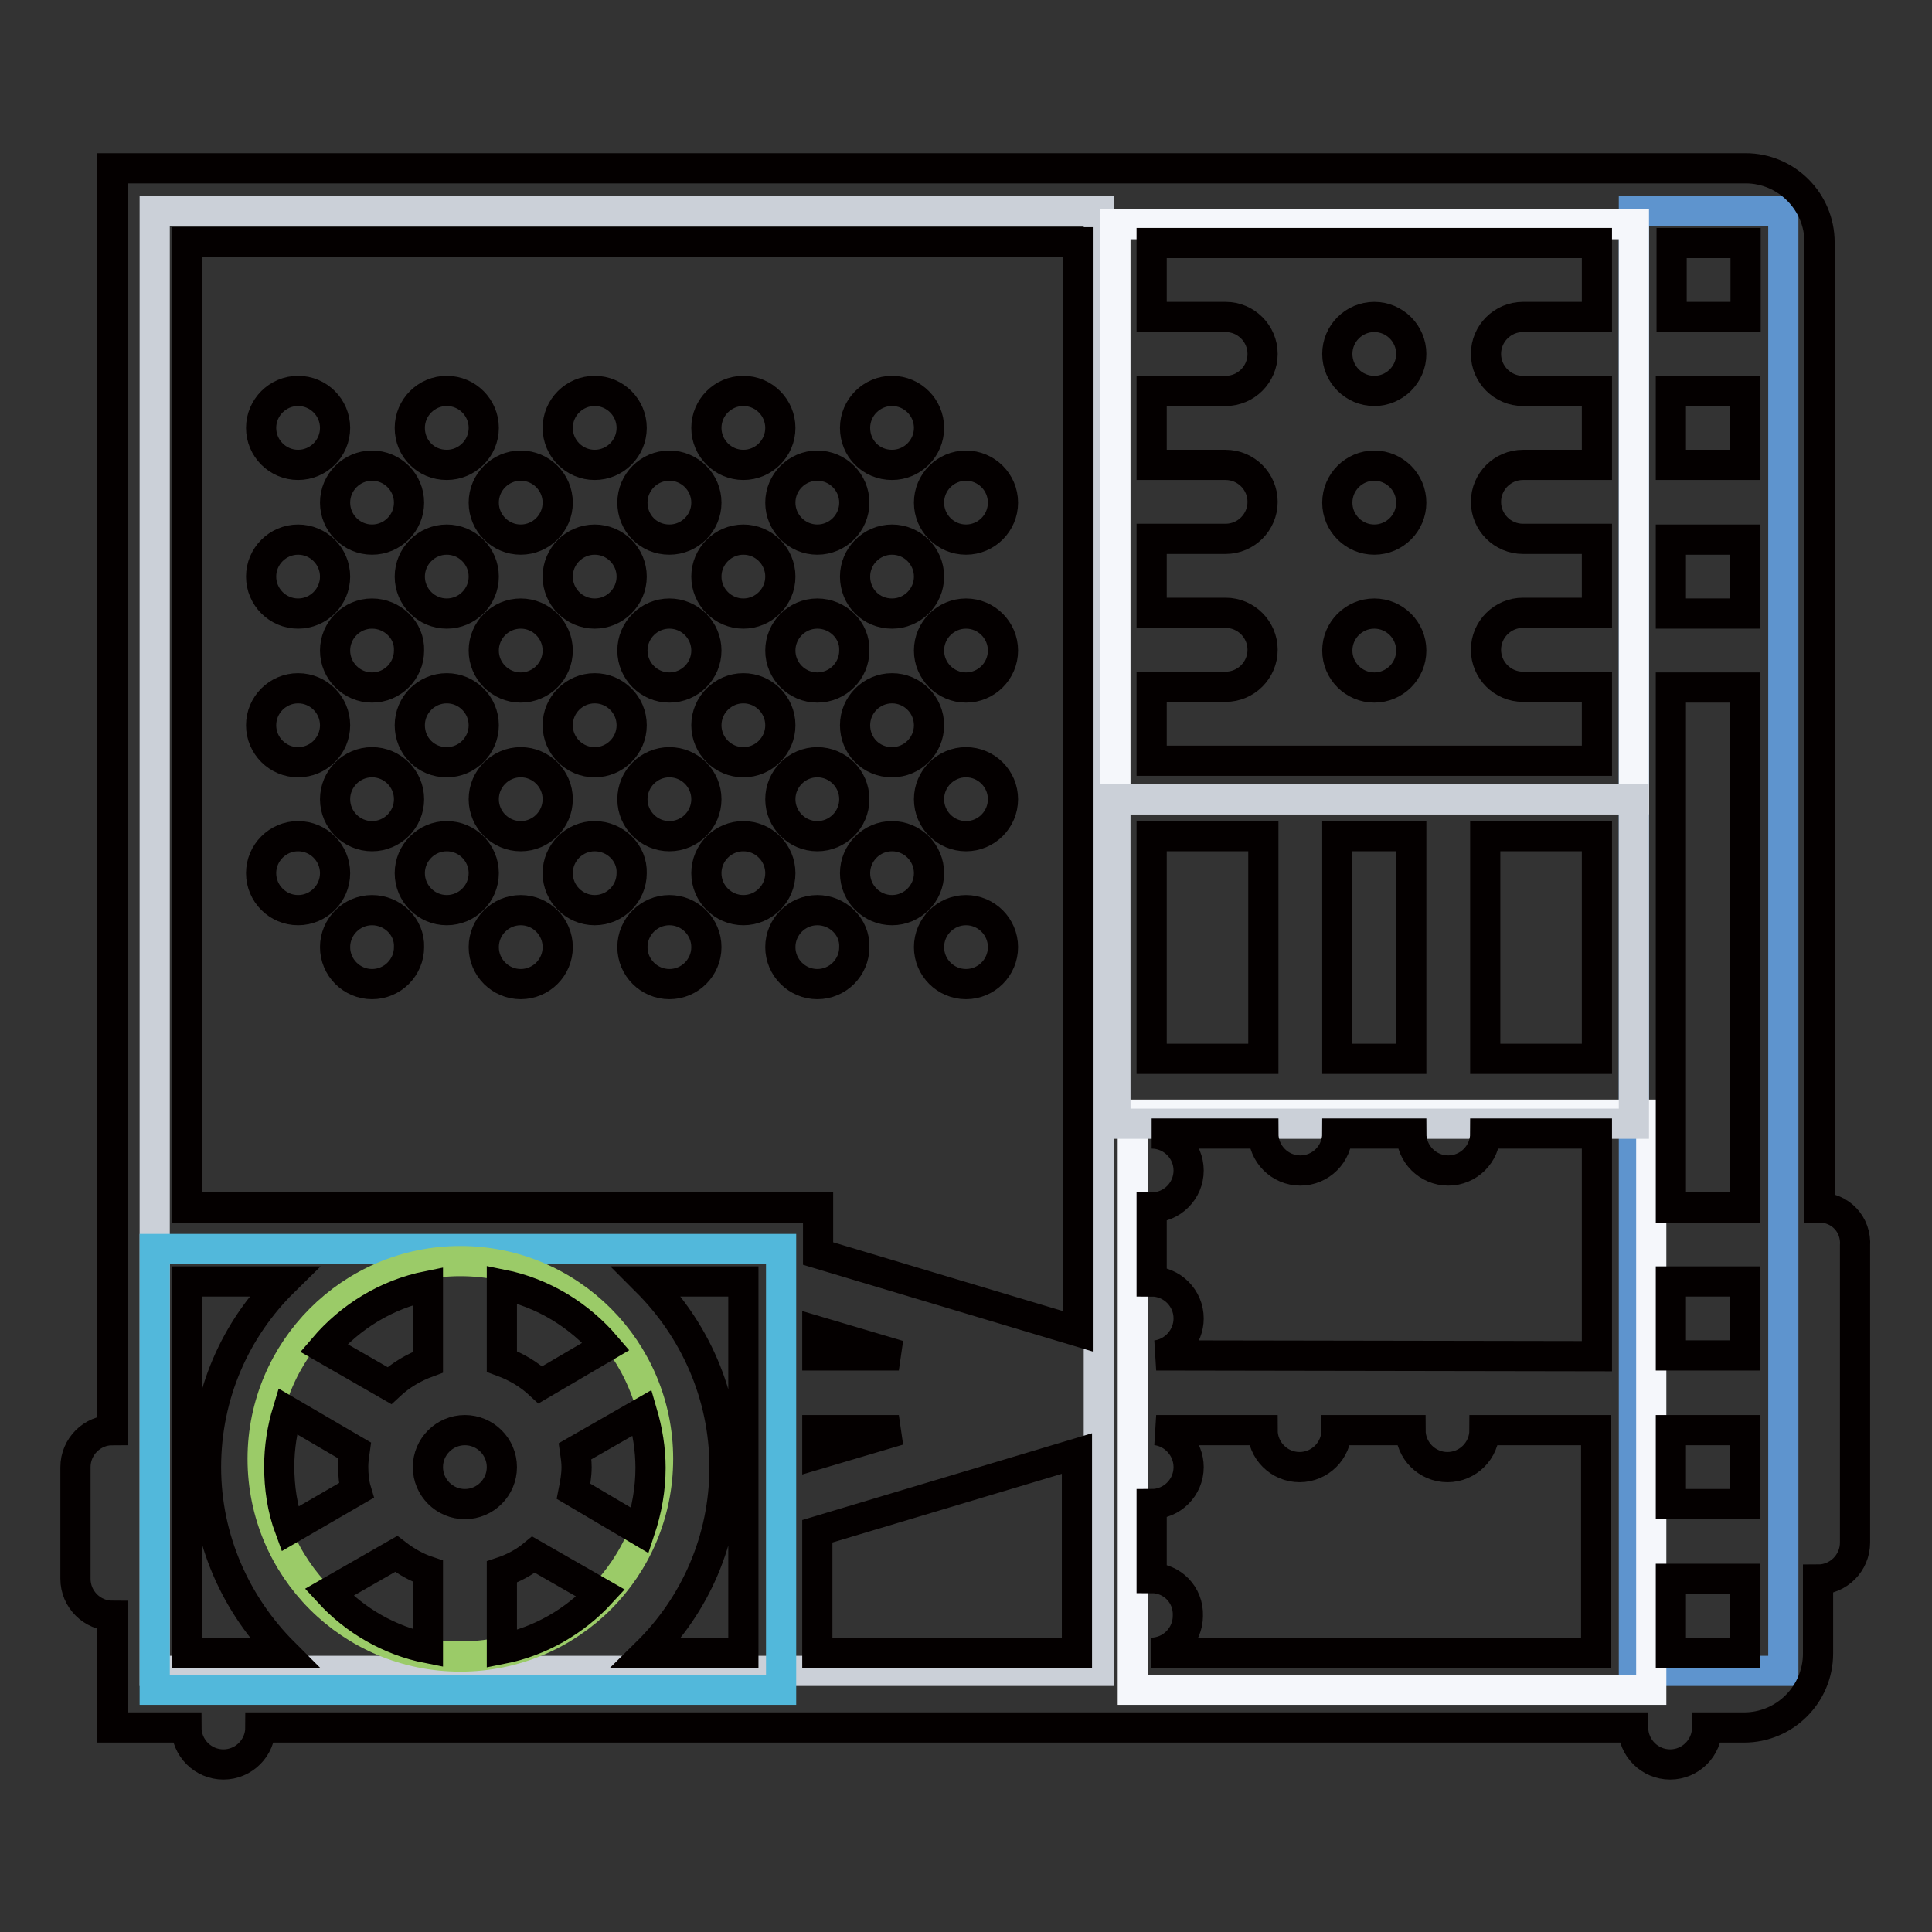
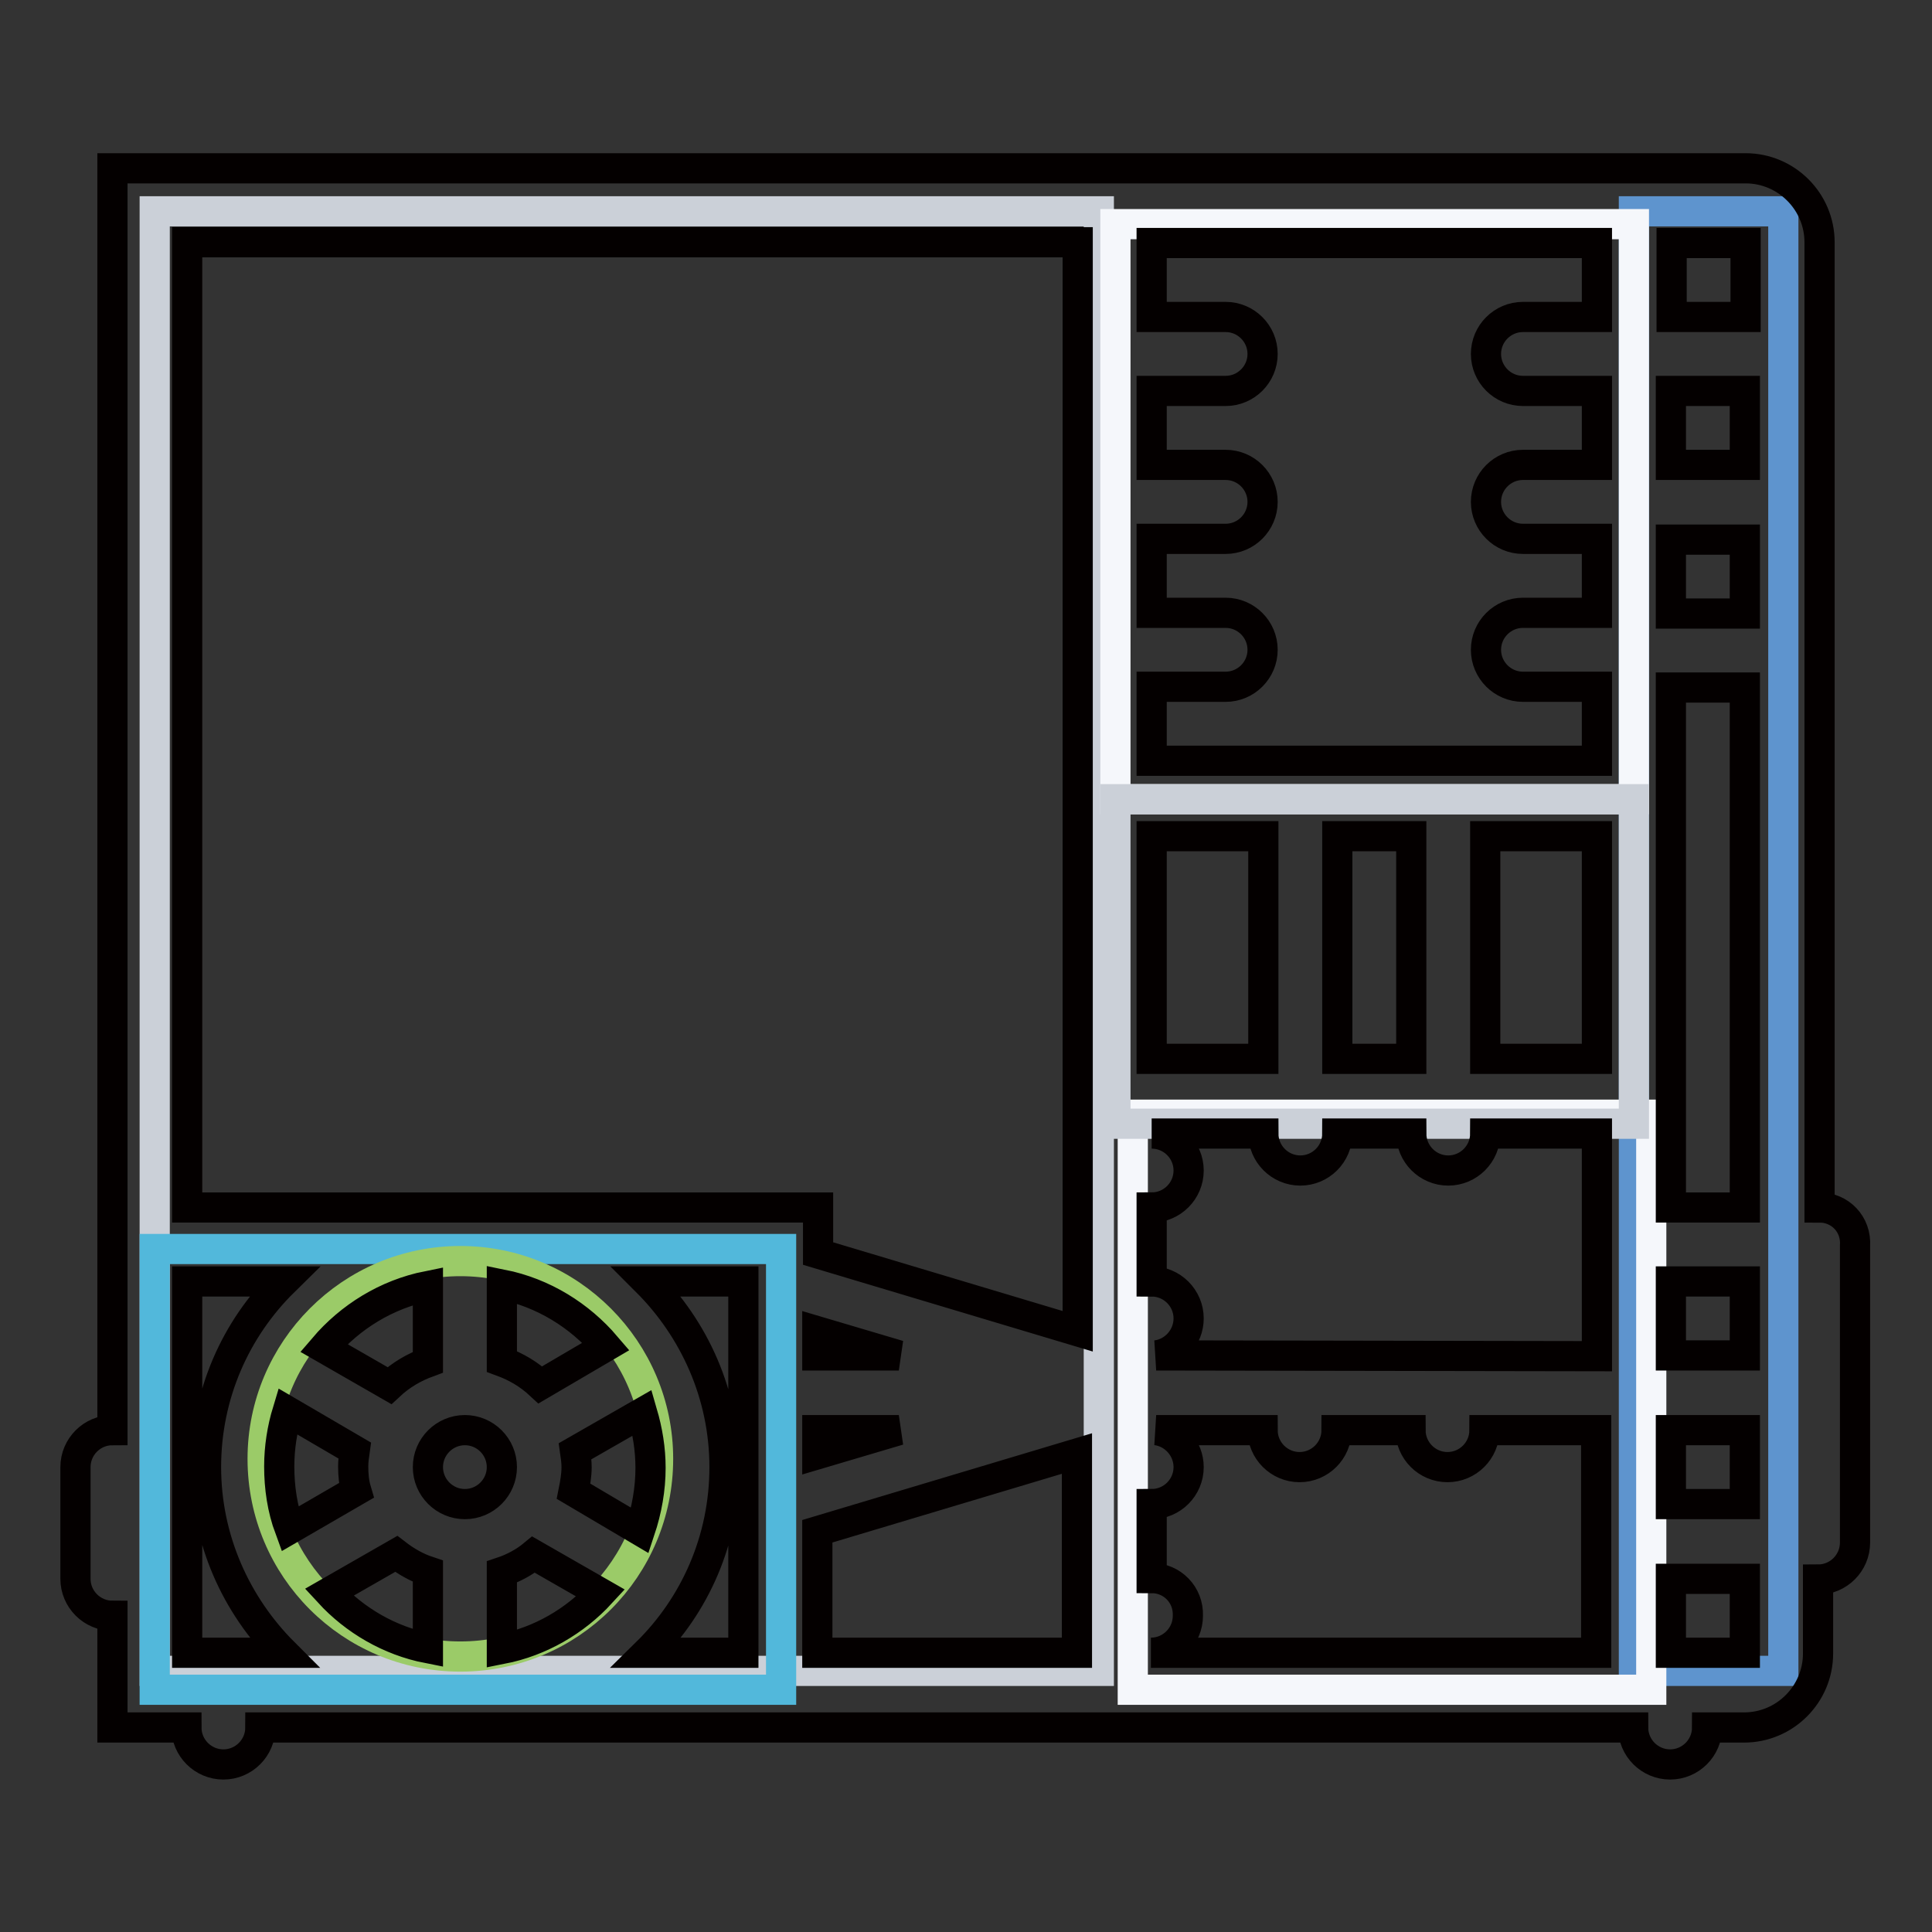
<svg xmlns="http://www.w3.org/2000/svg" version="1.1" x="0px" y="0px" viewBox="0 0 256 256" enable-background="new 0 0 256 256" xml:space="preserve">
  <rect x="0" y="0" width="256" height="256" fill="#333333" stroke="none" />
  <g>
    <path stroke-width="4" fill-opacity="0" stroke="#cbd0d8" d="M20.5,28h125.1v193.4H20.5V28z" />
    <path stroke-width="4" fill-opacity="0" stroke="#52b8db" d="M20.5,165.5h83v58.4h-83V165.5z" />
    <path stroke-width="4" fill-opacity="0" stroke="#9bcb68" d="M87.2,193.3c0,14.5-11.7,26.2-26.2,26.2s-26.2-11.7-26.2-26.2c0-14.4,11.7-26.2,26.2-26.2 S87.2,178.9,87.2,193.3z" />
    <path stroke-width="4" fill-opacity="0" stroke="#5e94ce" d="M216.5,28h19.8v193.4h-19.8V28z" />
    <path stroke-width="4" fill-opacity="0" stroke="#f5f7fb" d="M147.8,29.7h68.7v76.2h-68.7V29.7z M150.1,147.7h68.7v76.2h-68.7V147.7z" />
    <path stroke-width="4" fill-opacity="0" stroke="#cbd0d8" d="M147.8,105.9h68.7v43h-68.7V105.9z" />
-     <path stroke-width="4" fill-opacity="0" stroke="#040000" d="M39.5,61.6c2.7,0,4.9-2.2,4.9-4.9c0-2.7-2.2-4.9-4.9-4.9c-2.7,0-4.9,2.2-4.9,4.9 C34.6,59.4,36.8,61.6,39.5,61.6z M49.3,71.5c2.7,0,4.9-2.2,4.9-4.9c0-2.7-2.2-4.9-4.9-4.9c-2.7,0-4.9,2.2-4.9,4.9 C44.4,69.3,46.6,71.5,49.3,71.5z M59.2,61.6c2.7,0,4.9-2.2,4.9-4.9c0-2.7-2.2-4.9-4.9-4.9c-2.7,0-4.9,2.2-4.9,4.9 C54.3,59.4,56.4,61.6,59.2,61.6z M69,71.5c2.7,0,4.9-2.2,4.9-4.9c0-2.7-2.2-4.9-4.9-4.9c-2.7,0-4.9,2.2-4.9,4.9 C64.1,69.3,66.3,71.5,69,71.5z M78.8,61.6c2.7,0,4.9-2.2,4.9-4.9c0-2.7-2.2-4.9-4.9-4.9c-2.7,0-4.9,2.2-4.9,4.9 C73.9,59.4,76.1,61.6,78.8,61.6z M88.7,71.5c2.7,0,4.9-2.2,4.9-4.9c0-2.7-2.2-4.9-4.9-4.9c-2.7,0-4.9,2.2-4.9,4.9 C83.8,69.3,85.9,71.5,88.7,71.5z M98.5,61.6c2.7,0,4.9-2.2,4.9-4.9c0-2.7-2.2-4.9-4.9-4.9c-2.7,0-4.9,2.2-4.9,4.9 C93.6,59.4,95.8,61.6,98.5,61.6z M108.3,71.5c2.7,0,4.9-2.2,4.9-4.9c0-2.7-2.2-4.9-4.9-4.9c-2.7,0-4.9,2.2-4.9,4.9 C103.4,69.3,105.6,71.5,108.3,71.5z M118.2,61.6c2.7,0,4.9-2.2,4.9-4.9c0-2.7-2.2-4.9-4.9-4.9c-2.7,0-4.9,2.2-4.9,4.9 C113.3,59.4,115.4,61.6,118.2,61.6z M128,71.5c2.7,0,4.9-2.2,4.9-4.9c0-2.7-2.2-4.9-4.9-4.9c-2.7,0-4.9,2.2-4.9,4.9 C123.1,69.3,125.3,71.5,128,71.5z M39.5,81.3c2.7,0,4.9-2.2,4.9-4.9s-2.2-4.9-4.9-4.9c-2.7,0-4.9,2.2-4.9,4.9S36.8,81.3,39.5,81.3z  M49.3,81.3c-2.7,0-4.9,2.2-4.9,4.9c0,2.7,2.2,4.9,4.9,4.9c2.7,0,4.9-2.2,4.9-4.9C54.3,83.5,52,81.3,49.3,81.3z M59.2,71.5 c-2.7,0-4.9,2.2-4.9,4.9s2.2,4.9,4.9,4.9c2.7,0,4.9-2.2,4.9-4.9S61.9,71.5,59.2,71.5z M69,81.3c-2.7,0-4.9,2.2-4.9,4.9 c0,2.7,2.2,4.9,4.9,4.9c2.7,0,4.9-2.2,4.9-4.9C73.9,83.5,71.7,81.3,69,81.3z M78.8,71.5c-2.7,0-4.9,2.2-4.9,4.9s2.2,4.9,4.9,4.9 c2.7,0,4.9-2.2,4.9-4.9S81.5,71.5,78.8,71.5z M88.7,81.3c-2.7,0-4.9,2.2-4.9,4.9c0,2.7,2.2,4.9,4.9,4.9c2.7,0,4.9-2.2,4.9-4.9 C93.6,83.5,91.4,81.3,88.7,81.3z M98.5,71.5c-2.7,0-4.9,2.2-4.9,4.9s2.2,4.9,4.9,4.9c2.7,0,4.9-2.2,4.9-4.9S101.2,71.5,98.5,71.5z  M108.3,81.3c-2.7,0-4.9,2.2-4.9,4.9c0,2.7,2.2,4.9,4.9,4.9c2.7,0,4.9-2.2,4.9-4.9C113.3,83.5,111,81.3,108.3,81.3z M118.2,81.3 c2.7,0,4.9-2.2,4.9-4.9s-2.2-4.9-4.9-4.9c-2.7,0-4.9,2.2-4.9,4.9S115.4,81.3,118.2,81.3z M128,81.3c-2.7,0-4.9,2.2-4.9,4.9 c0,2.7,2.2,4.9,4.9,4.9c2.7,0,4.9-2.2,4.9-4.9C132.9,83.5,130.7,81.3,128,81.3z M39.5,101c2.7,0,4.9-2.2,4.9-4.9 c0-2.7-2.2-4.9-4.9-4.9c-2.7,0-4.9,2.2-4.9,4.9C34.6,98.8,36.8,101,39.5,101z M49.3,101c-2.7,0-4.9,2.2-4.9,4.9s2.2,4.9,4.9,4.9 c2.7,0,4.9-2.2,4.9-4.9S52,101,49.3,101z M59.2,101c2.7,0,4.9-2.2,4.9-4.9c0-2.7-2.2-4.9-4.9-4.9c-2.7,0-4.9,2.2-4.9,4.9 C54.3,98.8,56.4,101,59.2,101z M69,110.8c2.7,0,4.9-2.2,4.9-4.9S71.7,101,69,101c-2.7,0-4.9,2.2-4.9,4.9S66.3,110.8,69,110.8z  M78.8,101c2.7,0,4.9-2.2,4.9-4.9c0-2.7-2.2-4.9-4.9-4.9c-2.7,0-4.9,2.2-4.9,4.9C73.9,98.8,76.1,101,78.8,101z M88.7,101 c-2.7,0-4.9,2.2-4.9,4.9s2.2,4.9,4.9,4.9c2.7,0,4.9-2.2,4.9-4.9S91.4,101,88.7,101z M98.5,101c2.7,0,4.9-2.2,4.9-4.9 c0-2.7-2.2-4.9-4.9-4.9c-2.7,0-4.9,2.2-4.9,4.9C93.6,98.8,95.8,101,98.5,101z M108.3,101c-2.7,0-4.9,2.2-4.9,4.9s2.2,4.9,4.9,4.9 c2.7,0,4.9-2.2,4.9-4.9S111,101,108.3,101z M118.2,101c2.7,0,4.9-2.2,4.9-4.9c0-2.7-2.2-4.9-4.9-4.9c-2.7,0-4.9,2.2-4.9,4.9 C113.3,98.8,115.4,101,118.2,101z M128,101c-2.7,0-4.9,2.2-4.9,4.9s2.2,4.9,4.9,4.9c2.7,0,4.9-2.2,4.9-4.9S130.7,101,128,101z  M39.5,110.8c-2.7,0-4.9,2.2-4.9,4.9c0,2.7,2.2,4.9,4.9,4.9c2.7,0,4.9-2.2,4.9-4.9C44.4,113,42.2,110.8,39.5,110.8z M49.3,120.6 c-2.7,0-4.9,2.2-4.9,4.9c0,2.7,2.2,4.9,4.9,4.9c2.7,0,4.9-2.2,4.9-4.9C54.3,122.8,52,120.6,49.3,120.6z M64.1,115.7 c0-2.7-2.2-4.9-4.9-4.9c-2.7,0-4.9,2.2-4.9,4.9c0,2.7,2.2,4.9,4.9,4.9C61.9,120.6,64.1,118.4,64.1,115.7z M69,120.6 c-2.7,0-4.9,2.2-4.9,4.9c0,2.7,2.2,4.9,4.9,4.9c2.7,0,4.9-2.2,4.9-4.9C73.9,122.8,71.7,120.6,69,120.6z M78.8,110.8 c-2.7,0-4.9,2.2-4.9,4.9c0,2.7,2.2,4.9,4.9,4.9c2.7,0,4.9-2.2,4.9-4.9C83.8,113,81.5,110.8,78.8,110.8z M88.7,120.6 c-2.7,0-4.9,2.2-4.9,4.9c0,2.7,2.2,4.9,4.9,4.9c2.7,0,4.9-2.2,4.9-4.9C93.6,122.8,91.4,120.6,88.7,120.6z M98.5,110.8 c-2.7,0-4.9,2.2-4.9,4.9c0,2.7,2.2,4.9,4.9,4.9c2.7,0,4.9-2.2,4.9-4.9C103.4,113,101.2,110.8,98.5,110.8z M108.3,120.6 c-2.7,0-4.9,2.2-4.9,4.9c0,2.7,2.2,4.9,4.9,4.9c2.7,0,4.9-2.2,4.9-4.9C113.3,122.8,111,120.6,108.3,120.6z M118.2,110.8 c-2.7,0-4.9,2.2-4.9,4.9c0,2.7,2.2,4.9,4.9,4.9c2.7,0,4.9-2.2,4.9-4.9C123.1,113,120.9,110.8,118.2,110.8z M128,120.6 c-2.7,0-4.9,2.2-4.9,4.9c0,2.7,2.2,4.9,4.9,4.9c2.7,0,4.9-2.2,4.9-4.9C132.9,122.8,130.7,120.6,128,120.6z M182.1,91.1 c2.7,0,4.9-2.2,4.9-4.9c0-2.7-2.2-4.9-4.9-4.9c-2.7,0-4.9,2.2-4.9,4.9C177.2,88.9,179.4,91.1,182.1,91.1z M182.1,71.5 c2.7,0,4.9-2.2,4.9-4.9c0-2.7-2.2-4.9-4.9-4.9c-2.7,0-4.9,2.2-4.9,4.9C177.2,69.3,179.4,71.5,182.1,71.5z M182.1,51.8 c2.7,0,4.9-2.2,4.9-4.9s-2.2-4.9-4.9-4.9c-2.7,0-4.9,2.2-4.9,4.9S179.4,51.8,182.1,51.8z" />
    <path stroke-width="4" fill-opacity="0" stroke="#040000" d="M241.1,160V32.1c0-5.4-4.4-9.8-9.8-9.8H14.9v167.2c-2.7,0-4.9,2.2-4.9,4.9c0,0,0,0,0,0v14.8 c0,2.7,2.2,4.9,4.9,4.9c0,0,0,0,0,0v14.8h9.8c0,2.7,2.2,4.9,4.9,4.9c2.7,0,4.9-2.2,4.9-4.9h181.9c0,2.7,2.2,4.9,4.9,4.9 c2.7,0,4.9-2.2,4.9-4.9h4.9c5.4,0,9.8-4.4,9.8-9.8v-9.8c2.7,0,4.9-2.2,4.9-4.9v-39.3C246,162.2,243.8,160,241.1,160z M231.3,42 h-9.8v-9.8h9.8V42z M153.3,179.6l-0.1,0c2.4-0.3,4.3-2.4,4.3-4.9c0-2.7-2.2-4.9-4.9-4.9V160c2.7,0,4.9-2.2,4.9-4.9 c0-2.7-2.2-4.9-4.9-4.9h14.8c0,2.7,2.2,4.9,4.9,4.9c2.7,0,4.9-2.2,4.9-4.9h9.8c0,2.7,2.2,4.9,4.9,4.9c2.7,0,4.9-2.2,4.9-4.9h14.8 v29.5L153.3,179.6L153.3,179.6z M152.6,110.8h14.8v29.5h-14.8V110.8z M177.2,110.8h9.8v29.5h-9.8V110.8z M196.8,110.8h14.8v29.5 h-14.8V110.8z M211.6,42h-9.8c-2.7,0-4.9,2.2-4.9,4.9s2.2,4.9,4.9,4.9h9.8v9.8h-9.8c-2.7,0-4.9,2.2-4.9,4.9c0,2.7,2.2,4.9,4.9,4.9 h9.8v9.8h-9.8c-2.7,0-4.9,2.2-4.9,4.9c0,2.7,2.2,4.9,4.9,4.9h9.8v9.8h-59v-9.8h9.8c2.7,0,4.9-2.2,4.9-4.9c0-2.7-2.2-4.9-4.9-4.9 h-9.8v-9.8h9.8c2.7,0,4.9-2.2,4.9-4.9c0-2.7-2.2-4.9-4.9-4.9h-9.8v-9.8h9.8c2.7,0,4.9-2.2,4.9-4.9s-2.2-4.9-4.9-4.9h-9.8v-9.8h59 V42z M108.3,176.4l10.8,3.2h-10.8V176.4z M108.3,189.5h10.8l-10.8,3.2V189.5z M221.4,189.5h9.8v9.8h-9.8V189.5z M221.4,179.6v-9.8 h9.8v9.8H221.4z M221.4,160V91.1h9.8V160H221.4z M221.4,81.3v-9.8h9.8v9.8H221.4z M221.4,61.6v-9.8h9.8v9.8H221.4z M24.8,32.1h118 v144.3l-34.4-10.3V160H24.8V32.1z M61.6,189.5c2.7,0,4.9,2.2,4.9,4.9s-2.2,4.9-4.9,4.9c-2.7,0-4.9-2.2-4.9-4.9 S58.9,189.5,61.6,189.5z M52.5,205.9c1.3,1,2.7,1.8,4.2,2.3v10.2c-5.1-1-9.7-3.7-13.1-7.4L52.5,205.9z M66.5,208.3 c1.5-0.5,3-1.3,4.2-2.3l8.9,5.1c-3.4,3.7-8,6.4-13.1,7.4V208.3z M71.6,183.5c-1.5-1.4-3.2-2.4-5.1-3.1v-10.2 c5.5,1.1,10.3,4.1,13.8,8.2L71.6,183.5z M56.7,180.5c-1.9,0.7-3.6,1.7-5.1,3.1l-8.7-5c3.5-4.1,8.3-7.1,13.8-8.2L56.7,180.5z  M47,192.2c-0.1,0.7-0.2,1.4-0.2,2.1c0,1.1,0.1,2.2,0.4,3.2l-8.8,5.1c-1-2.7-1.4-5.5-1.4-8.3c0-2.5,0.4-5,1.1-7.3L47,192.2z  M76,197.6c0.2-1,0.4-2.1,0.4-3.2c0-0.7-0.1-1.4-0.2-2.1l8.9-5.1c0.7,2.4,1.1,4.8,1.1,7.3c0,2.8-0.5,5.6-1.4,8.3L76,197.6z  M24.8,219v-49.2h12.8c-6.4,6.3-10.3,15-10.3,24.6c0,9.6,4,18.3,10.3,24.6H24.8z M85.7,219c6.4-6.3,10.3-15,10.3-24.6 c0-9.6-4-18.3-10.3-24.6h12.8V219H85.7z M108.3,202.9l34.4-10.3V219h-34.4V202.9z M152.6,209.1v-9.8c2.7,0,4.9-2.2,4.9-4.9 c0-2.5-1.9-4.6-4.3-4.9l0.1,0h14c0,2.7,2.2,4.9,4.9,4.9c2.7,0,4.9-2.2,4.9-4.9h9.8c0,2.7,2.2,4.9,4.9,4.9c2.7,0,4.9-2.2,4.9-4.9 h14.8V219h-59c2.7,0,4.9-2.2,4.9-4.9C157.5,211.3,155.3,209.1,152.6,209.1z M221.4,219v-9.8h9.8v9.8H221.4z" />
  </g>
</svg>